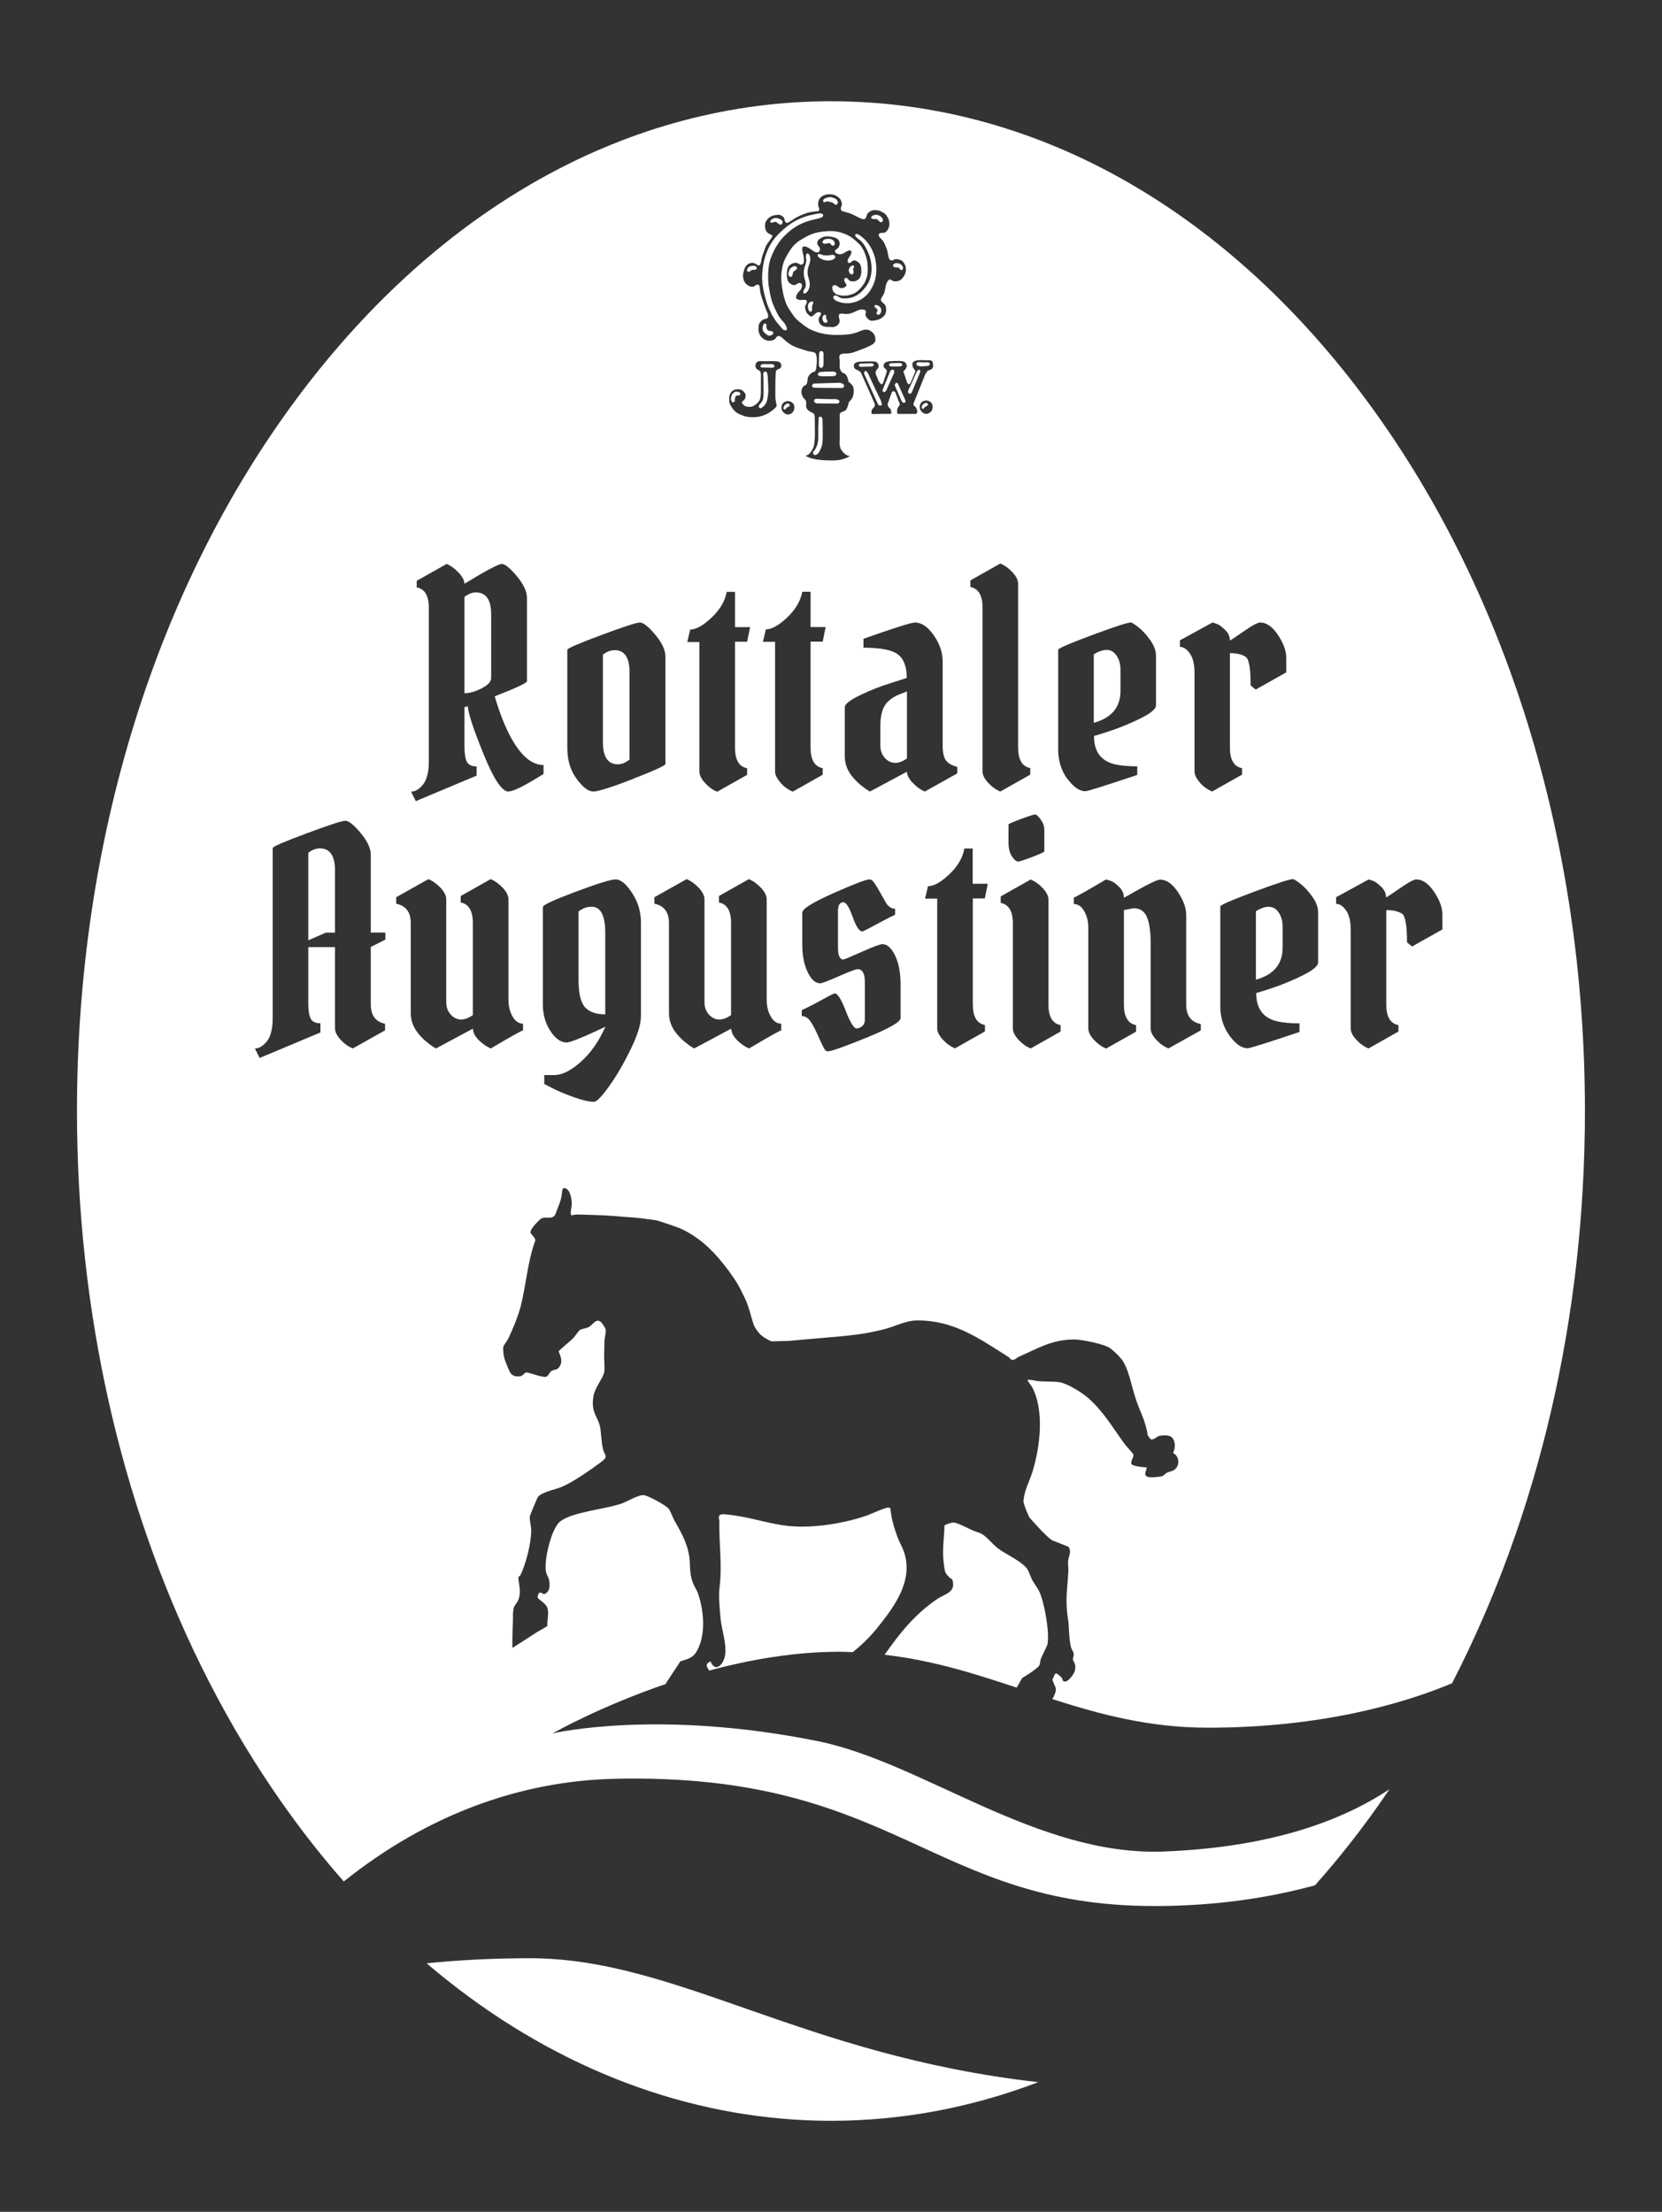
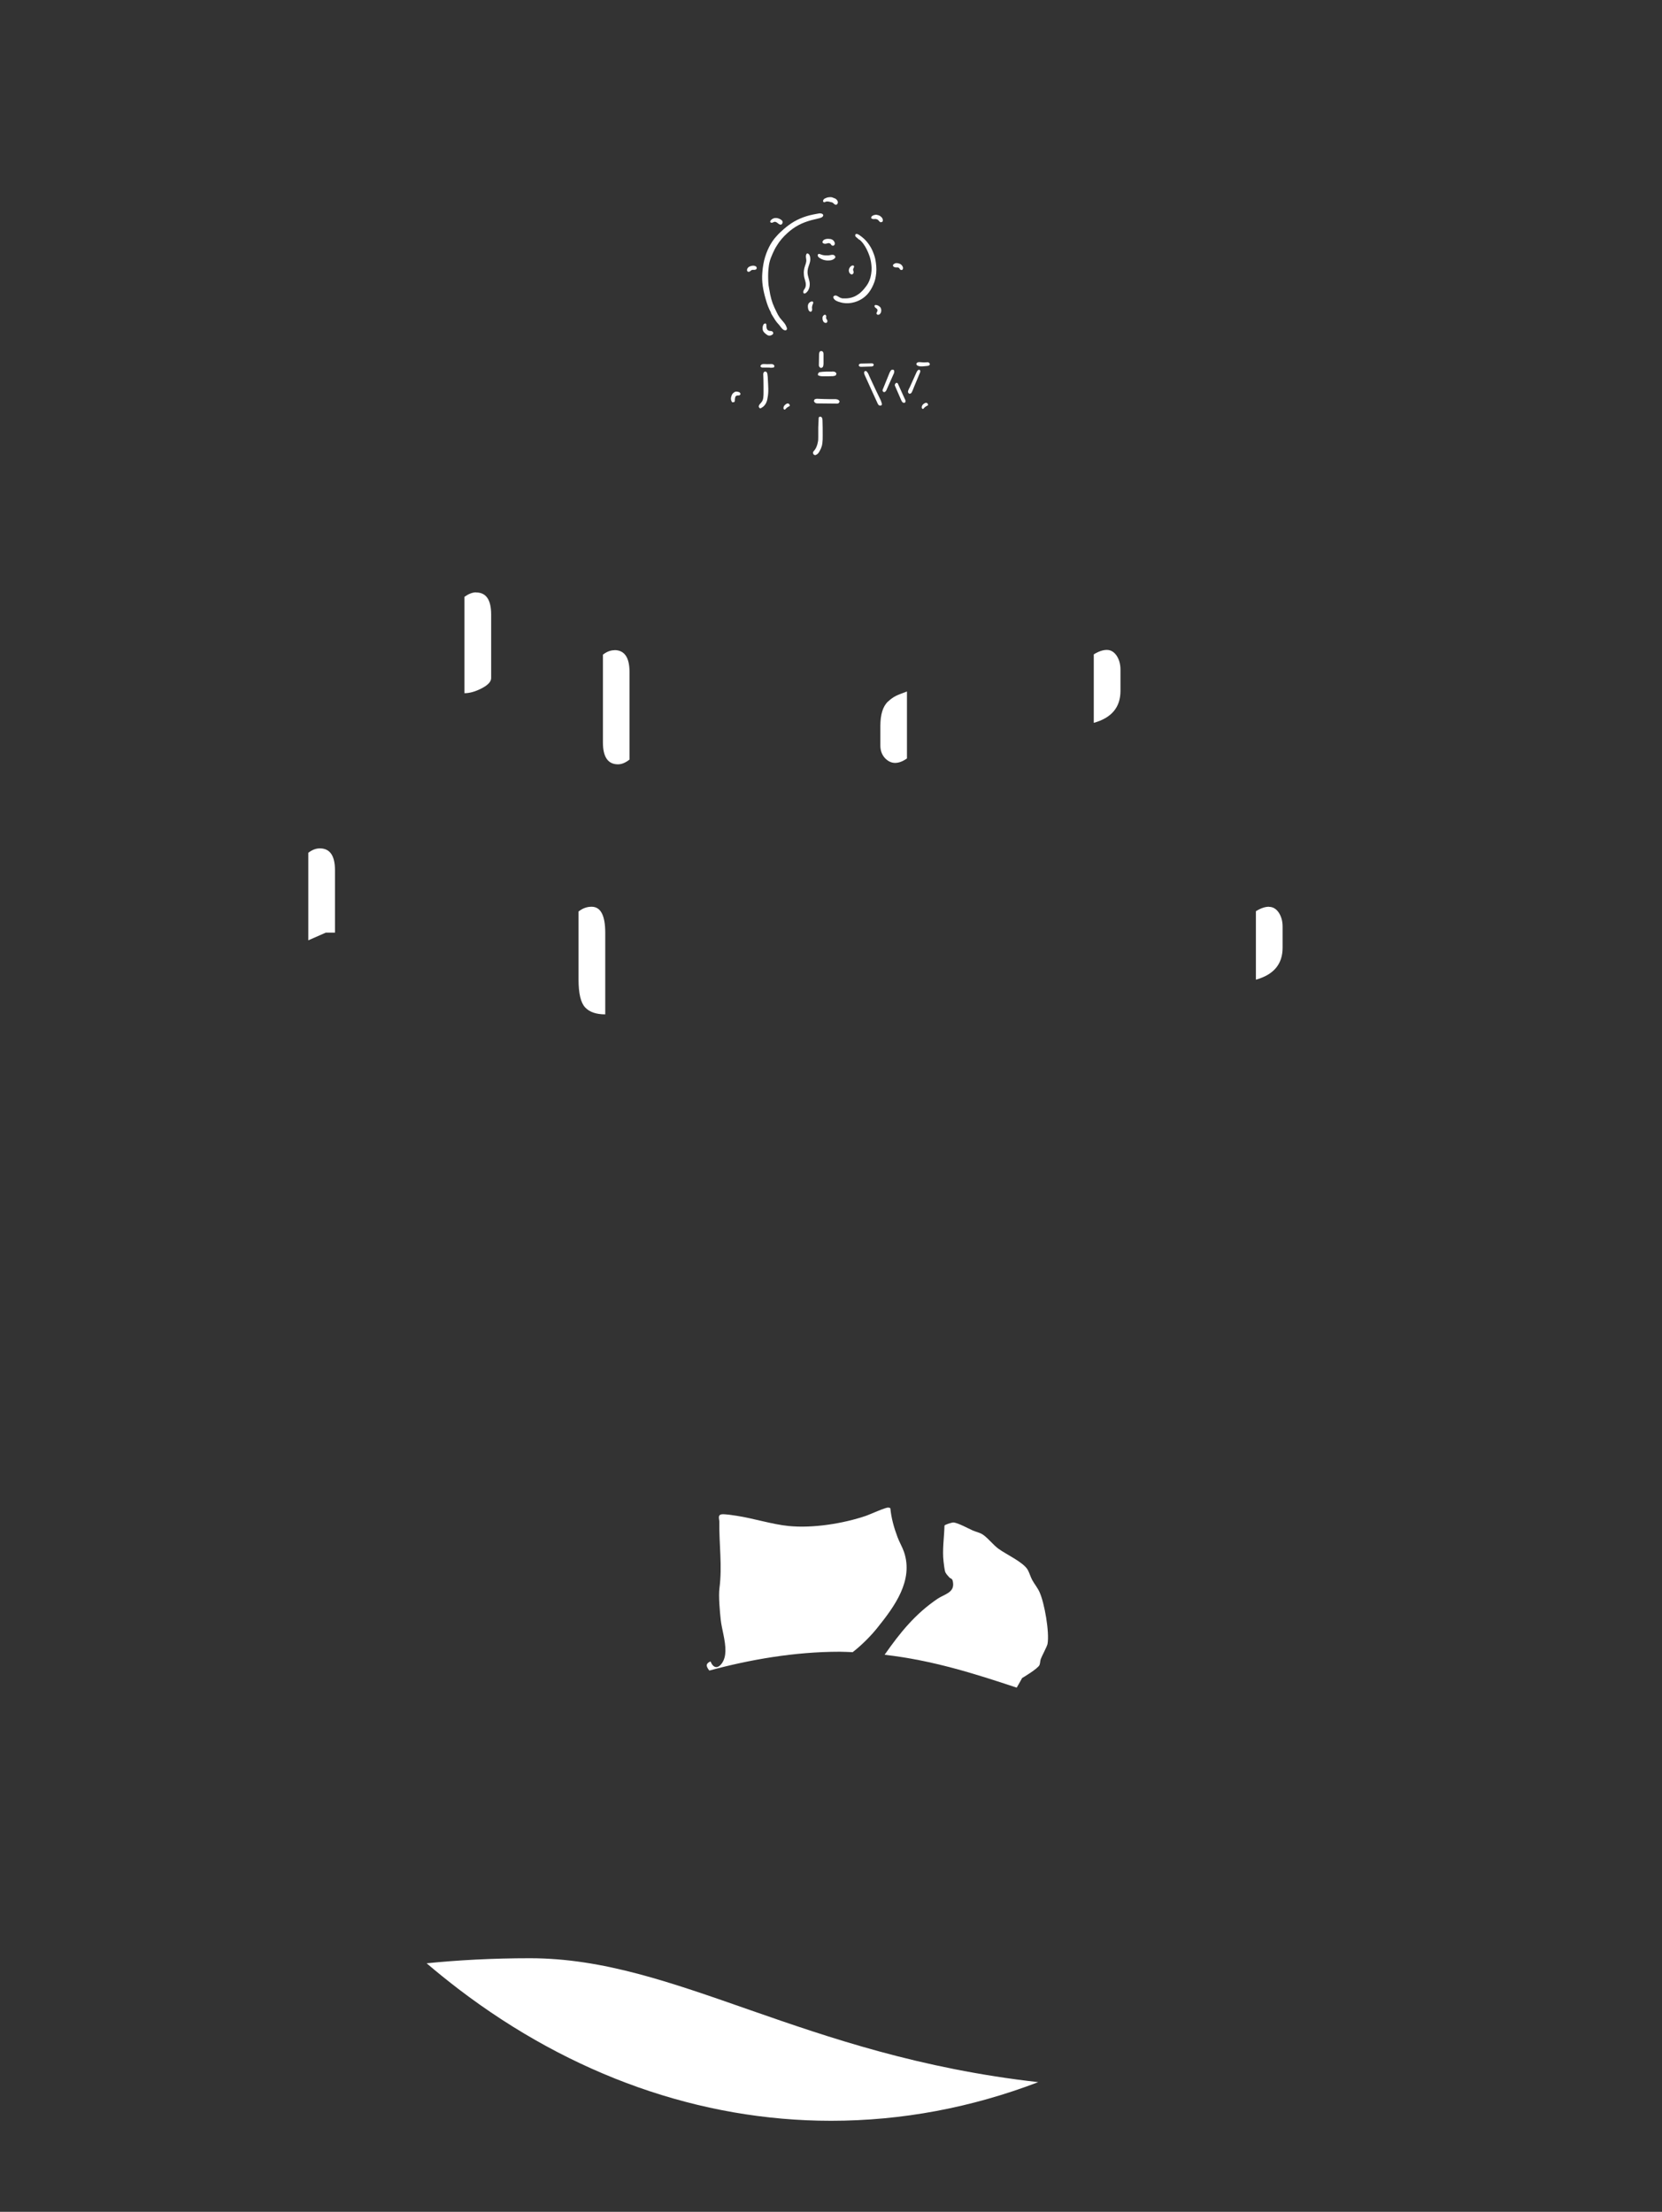
<svg xmlns="http://www.w3.org/2000/svg" id="a" data-name="Ebene 1" viewBox="0 0 164.32 218.66">
  <rect x="0" y="0" width="164.32" height="218.66" fill="#333333" stroke="none" />
  <defs>
    <style>
      .b {
        fill: #fff;
      }
    </style>
  </defs>
  <path class="b" d="M82.53,25.55s.07-.1.06-.16c0-.02-.02-.05-.03-.07-.03-.05-.08-.09-.13-.11-.04-.02-.09-.02-.13-.02-.15,0-.3.06-.45.06-.05,0-.1,0-.14,0-.17,0-.35-.02-.51-.08-.05-.02-.11-.04-.16-.06-.05,0-.1-.02-.13,0-.03.02-.05.06-.06.11-.01.07.02.13.06.18.04.05.1.09.15.12.12.08.26.14.39.18.15.04.31.06.47.05.16,0,.34-.03.47-.11.05-.03.09-.06.13-.11Z" />
  <path class="b" d="M86.56,21.65s.09.01.14.03c.06.02.12.06.16.11.02.02.04.05.06.08.04.05.1.08.16.11l.17-.06s.04-.09.04-.13c0-.07-.02-.14-.05-.2-.02-.04-.05-.08-.08-.11-.05-.05-.11-.11-.17-.14-.05-.03-.11-.05-.17-.07-.06-.02-.12-.03-.18-.04-.05,0-.11,0-.16.02-.08.01-.16.04-.23.09-.04.03-.08.06-.1.1-.02.04-.01.09-.01.14.05.03.1.06.16.07.08.02.17-.01.26,0Z" />
  <path class="b" d="M86.64,30.15c-.06,0-.12,0-.15.03-.02.02-.03.05-.03.08,0,.03,0,.05.02.07.04.1.16.13.23.22.04.04.05.1.04.16,0,.11-.12.21-.09.3.01.04.06.09.1.1.04.02.09,0,.13,0,.05-.02.1-.05.13-.09.04-.05.07-.11.09-.17.01-.05.02-.11.02-.16,0-.06-.01-.12-.03-.18,0-.02-.02-.04-.02-.06-.04-.08-.11-.14-.18-.19-.05-.03-.1-.06-.16-.08-.03,0-.07-.01-.1-.02Z" />
  <path class="b" d="M88.82,26.46s.06.02.08.04c.02.02.03.05.05.08.02.04.06.08.11.1.04.02.09.02.13,0,.05-.02.08-.08.09-.13.01-.07,0-.13-.03-.18-.03-.07-.07-.13-.12-.18-.04-.04-.09-.07-.14-.1-.07-.03-.15-.05-.23-.07-.07,0-.15-.02-.21,0-.05.01-.09.03-.14.06-.05.03-.09.06-.11.1-.02.04-.02.09,0,.12.02.05.07.09.13.11.14.06.28.01.42.04Z" />
  <path class="b" d="M80.05,28.23c.06-.43-.2-.85-.21-1.29,0-.13.01-.26.04-.39.06-.25.18-.49.22-.75.02-.11.02-.23,0-.34,0-.08-.03-.15-.06-.22-.01-.03-.03-.07-.05-.09-.03-.03-.07-.06-.11-.09-.04,0-.08,0-.11.01-.03.02-.05.06-.06.1-.08.22.02.41.01.61,0,.09-.03.18-.05.27-.06.2-.14.39-.17.59-.02.1-.03.21-.03.32,0,.19.02.37.07.55.05.2.13.4.13.61,0,.13-.02.26-.08.37-.06.12-.17.21-.17.37,0,.06.02.13.06.15.03.01.07,0,.11,0,.07-.02.11-.07.16-.11.07-.07.14-.15.18-.25.07-.13.11-.28.12-.42Z" />
  <path class="b" d="M80.4,29.86s-.05-.04-.08-.06c-.06,0-.11,0-.16.03-.05.02-.1.05-.14.09-.04.04-.08.08-.1.13-.02.04-.03.09-.04.14-.02.1,0,.19.01.29.01.06.03.12.05.17.02.05.06.1.1.13.03.02.07.04.11.04.02,0,.04-.01.06-.02.04-.03.07-.08.08-.13.01-.08,0-.16-.01-.24,0-.17.06-.33.13-.5,0-.02-.01-.04-.02-.06Z" />
  <path class="b" d="M81.69,31.22s-.05-.07-.08-.1c-.03,0-.07,0-.1,0-.03.01-.06.04-.09.07-.03.03-.07.07-.08.11-.02.04-.02.09-.02.14,0,.09,0,.17.04.25.03.1.1.19.21.22.05.02.12.02.16-.01.03-.02.05-.06.07-.1,0-.03,0-.05,0-.08,0-.11-.12-.18-.13-.29,0-.07.03-.16.01-.22Z" />
  <path class="b" d="M81.51,20c.07-.04.14-.07.22-.08.07,0,.14,0,.21.01.08.02.16.04.24.06.05,0,.09.02.13.04.07.03.12.11.18.15.05.03.1.05.16.07l.12-.06c.03-.06.07-.12.07-.18,0-.04-.01-.09-.03-.13-.03-.07-.07-.13-.13-.18-.04-.04-.1-.07-.15-.09-.09-.04-.19-.07-.29-.11-.1-.01-.19-.02-.29,0-.13.01-.25.05-.37.11-.04.02-.08.04-.12.08-.04.04-.08.1-.08.16,0,.04,0,.07.02.11l.13.05Z" />
  <path class="b" d="M76.22,30.95c.1.19.23.38.34.56.05.08.1.17.16.24.1.15.24.28.35.42.06.07.11.15.17.22.09.11.2.23.34.26.04,0,.09.01.13,0,.03-.02.07-.05.08-.08.02-.03.02-.08.01-.11,0-.04-.02-.09-.04-.13-.12-.36-.43-.62-.66-.92-.13-.18-.24-.38-.33-.58-.14-.28-.27-.56-.38-.85-.1-.28-.18-.57-.24-.86l-.16-.9c-.02-.22-.04-.43-.04-.66-.01-.39,0-.77.05-1.16.02-.16.04-.32.08-.47.07-.3.19-.59.32-.88.12-.26.24-.52.4-.76.28-.47.64-.88,1.05-1.25.34-.31.71-.58,1.11-.79.39-.21.82-.36,1.24-.48.27-.07.54-.13.82-.2.11-.03.22-.06.31-.15.04-.05.07-.1.06-.16,0-.03-.03-.06-.06-.09-.08-.07-.18-.07-.29-.08-.22.04-.43.07-.65.12-.87.17-1.73.53-2.44,1.07-.17.12-.33.26-.48.39-.24.21-.47.42-.68.66-.62.66-1.02,1.54-1.24,2.42-.05.23-.1.47-.13.71-.02.17-.04.33-.05.5-.08.87.08,1.75.33,2.6.13.47.29.93.53,1.35Z" />
  <path class="b" d="M73.98,26.87s.09,0,.13-.02c.07-.03.12-.11.19-.14.11-.07.28,0,.41-.06.04-.02.07-.04.09-.08.02-.03.02-.07.01-.11,0-.04-.03-.08-.06-.11-.02-.02-.05-.03-.08-.04-.03-.01-.07-.03-.11-.04-.05,0-.11-.01-.16,0-.06,0-.12.02-.18.04-.05.01-.09.03-.13.05-.05.02-.1.06-.14.11-.05.05-.08.11-.09.18-.01.05-.01.1.02.15.02.04.06.06.1.07Z" />
  <path class="b" d="M77.97,39.89s-.09-.01-.13,0c-.05,0-.09.04-.13.06-.03.02-.06.04-.08.06-.06.04-.11.11-.14.18-.02.05-.03.1-.03.16,0,.03,0,.06.02.08.02.03.05.05.09.07l.05-.02c.07-.07.13-.14.21-.2.08-.06.16-.1.25-.14v-.04s0-.08-.02-.11c-.02-.04-.06-.06-.11-.09Z" />
  <path class="b" d="M76.32,32.75c-.08-.04-.17-.02-.25-.04-.1-.02-.2-.09-.24-.18-.02-.04-.03-.09-.04-.13-.02-.1-.02-.21-.02-.32-.01-.03-.03-.07-.06-.09-.02,0-.03-.02-.05-.02-.05.02-.1.03-.13.06-.05.04-.07.1-.09.16-.04.1-.05.21-.04.32,0,.08.02.16.06.23.04.08.11.15.18.21.08.07.15.13.24.18.05.03.1.05.16.05.04,0,.09,0,.13-.01.03,0,.05-.02.08-.03.05-.02.1-.04.14-.08.03-.03.05-.07.06-.11,0-.03,0-.06-.02-.1-.02-.04-.06-.08-.1-.1Z" />
  <path class="b" d="M84.98,23.69c.14.12.26.25.37.4.13.17.23.35.33.54.11.22.21.45.29.69.09.27.15.55.18.84.05.4.02.8-.07,1.18-.05.23-.14.45-.25.66-.11.2-.25.38-.4.56-.19.22-.4.44-.66.59-.34.23-.77.35-1.18.35-.08,0-.17,0-.25,0-.07,0-.15-.02-.22-.05-.21-.07-.42-.32-.63-.21-.05.02-.09.06-.1.11,0,.03,0,.07.01.1.02.05.05.09.08.13.05.06.11.11.19.15.07.04.15.07.23.1.18.06.36.11.55.13.27.04.54.02.8-.03.18-.03.35-.09.51-.15.27-.11.53-.26.75-.45.3-.25.53-.57.71-.92.18-.35.32-.72.37-1.1.08-.43.07-.88.01-1.32-.02-.14-.04-.28-.07-.42-.04-.17-.09-.33-.15-.49-.04-.11-.08-.21-.13-.32-.08-.18-.18-.36-.29-.52-.16-.24-.34-.46-.55-.65-.15-.14-.32-.26-.49-.38l-.17-.08s-.07-.01-.1,0c-.03,0-.05.03-.08.05-.01.04-.02.09-.01.13,0,.03.02.06.03.08.13.11.25.21.37.32Z" />
-   <path class="b" d="M78.64,26.31c-.07,0-.14,0-.21.03-.05.02-.1.05-.15.09-.06.04-.11.08-.16.13-.04.05-.06.1-.08.16-.03.09-.06.17-.08.26-.01.07-.02.14,0,.21.02.05.04.09.08.13.03.03.08.06.12.06.03,0,.06-.01.09-.03.03-.02.05-.05.07-.08.08-.12.04-.28.13-.39.08-.14.35-.2.35-.37,0-.05-.02-.11-.06-.14-.03-.03-.07-.04-.11-.05Z" />
  <path class="b" d="M75.54,36.34c.18-.01.35,0,.52,0,.05,0,.11.02.16.02.1,0,.2-.02.3-.04l.05-.13s-.03-.08-.06-.11c-.03-.03-.07-.05-.11-.07-.05-.02-.11-.02-.16-.02-.14,0-.28.02-.42.01-.11,0-.23-.02-.34-.01-.07,0-.15.02-.2.06-.04.03-.07.08-.1.13l.04.1s.07.04.11.05c.07.02.14.01.21,0Z" />
  <path class="b" d="M76.8,22c.12.06.19.17.32.2.02,0,.05.01.08.01.05,0,.09-.04.12-.08.03-.04.05-.08.06-.13,0-.04,0-.07-.01-.11-.01-.04-.04-.08-.08-.11-.05-.05-.11-.09-.17-.12-.08-.04-.16-.07-.24-.09-.04,0-.09-.02-.13-.02-.1,0-.2,0-.29.05-.09.03-.17.09-.24.16-.03.04-.06.08-.07.13,0,.03,0,.06.02.08.02.03.06.04.1.05.02,0,.04,0,.05,0,.07,0,.14-.06.21-.08.09-.03.19,0,.26.05Z" />
  <path class="b" d="M84,27s.07.08.11.1c.04.02.07.03.11.03.03,0,.05-.01.08-.03.05-.03.08-.08.09-.13.04-.12-.07-.24-.04-.36.01-.09.11-.19.09-.27,0-.03-.03-.06-.06-.09-.04,0-.07-.01-.1,0-.05,0-.11.03-.15.07-.03.03-.06.05-.09.09-.04.05-.07.11-.09.17-.02.06-.03.12-.03.18,0,.05.02.1.04.15,0,.03.02.06.04.09Z" />
  <path class="b" d="M89.9,38.93c.05,0,.11-.02.15-.04.07-.04.1-.12.14-.2.07-.16.13-.3.18-.44l.59-1.42c.02-.06.04-.13.02-.19-.01-.03-.04-.07-.08-.08-.05-.02-.1,0-.14.04-.05.03-.07.08-.1.12,0,.02-.02.04-.03.05-.06.13-.12.27-.18.4-.17.38-.34.75-.51,1.13-.06.1-.11.2-.15.32-.02.07-.03.14,0,.19.02.04.06.08.1.11Z" />
  <path class="b" d="M88.3,36.55s-.08,0-.11,0c-.06.01-.11.07-.15.13-.05.08-.09.16-.12.24l-.6,1.48c-.05.1-.09.21-.04.28.02.03.05.05.08.07.03.01.05.02.08.01.02,0,.05-.02.07-.03.03-.02.06-.05.08-.08.03-.04.05-.08.07-.13l.73-1.64c.02-.1.04-.19,0-.26-.02-.03-.05-.06-.09-.08Z" />
  <path class="b" d="M52.4,193.59c-3.75,0-7.15.19-10.22.5,1.04.89,2.1,1.74,3.17,2.56,11.16,8.51,23.89,13.01,36.81,13.01,7.01,0,13.89-1.3,20.49-3.82h0c-23.41-2.64-35.73-12.25-50.26-12.25Z" />
  <path class="b" d="M87.09,39.6c-.35-.71-.69-1.43-1.02-2.15-.06-.12-.11-.24-.17-.37,0-.03-.02-.05-.03-.08-.03-.07-.07-.14-.12-.2-.04-.06-.09-.12-.16-.12-.04,0-.08,0-.1.03-.04.03-.06.08-.06.13,0,.08.03.15.06.23.44.97.86,1.91,1.29,2.84.04.06.07.13.13.16.04.02.08.03.13.03.05,0,.09-.02.12-.05.02-.02.03-.05.03-.08,0-.05,0-.09-.02-.13-.02-.08-.05-.16-.08-.24Z" />
-   <path class="b" d="M89.15,36.18s.05-.07.07-.11c0-.02,0-.04-.01-.05-.02-.04-.06-.08-.11-.1-.03-.02-.07-.03-.1-.04l-.95.03c-.06.03-.12.06-.14.11-.01.03-.01.07,0,.1.04.04.07.07.12.09.05.02.12.02.18.02h.71c.08-.01.17-.02.23-.06Z" />
  <path class="b" d="M86.34,36.18s.06-.09.04-.14c0-.04-.03-.07-.07-.09-.02-.01-.05-.02-.08-.03l-1,.02c-.07,0-.15,0-.21.02-.02.01-.04.02-.06.04-.04.03-.06.09-.05.13,0,.05.05.09.1.11.04.02.08.02.11.02.04,0,.08,0,.12,0l.98-.03s.07-.03.1-.05Z" />
  <path class="b" d="M90.8,36.18c.26.09.56.02.84,0,.06,0,.13-.01.19-.04.04-.02.09-.06.1-.11,0-.03,0-.05-.01-.08-.01-.03-.03-.06-.06-.08-.03-.02-.07-.04-.1-.06-.23.01-.46.03-.69,0-.11,0-.22-.03-.32.01-.06.02-.12.06-.14.12-.01.03-.01.06,0,.09.01.04.04.07.08.1.04.03.08.04.13.05Z" />
-   <path class="b" d="M80.4,37.94s-.08.08-.1.13c-.01.03-.01.07,0,.1,0,.04.02.07.05.1.02.02.05.04.08.05l.4.02,2.44.02s.08-.03.11-.05c.03-.03.06-.06.07-.1.02-.05,0-.11-.02-.16-.03-.05-.08-.09-.13-.12-.11-.06-.24-.08-.37-.09l-2.45.08s-.05.02-.08.03Z" />
  <path class="b" d="M81.09,36.36s.08.02.13.01c.04-.02.09-.05.12-.08.04-.04.05-.1.06-.16,0-.05.02-.1.02-.16v-.95c0-.09-.01-.18-.06-.24-.02-.02-.05-.04-.08-.06-.05-.01-.09-.02-.13-.01-.03,0-.06.02-.08.04-.04.03-.06.08-.07.13,0,.04-.01.09-.02.13l-.02,1.12s.01.07.03.1c.02.05.06.09.11.11Z" />
  <path class="b" d="M80.93,37.11s.08.05.13.06c.14.03.26.03.39.03.25,0,.51,0,.76-.01.1,0,.19,0,.28-.03.05-.01.1-.03.14-.05l.07-.16s-.04-.1-.07-.13c-.03-.03-.08-.05-.14-.07-.1-.03-.21-.02-.31-.01-.18,0-.37-.01-.55,0-.22,0-.43.03-.65.06l-.11.16s0,.05,0,.08c0,.03.02.07.04.09Z" />
  <path class="b" d="M91.64,39.83s-.09-.02-.13,0c-.05,0-.09.04-.13.06-.03.02-.06.03-.08.05-.06.05-.11.11-.14.18-.02.05-.03.1-.03.16,0,.03,0,.05.02.08.02.03.05.05.09.07l.05-.02c.07-.07.13-.15.21-.2.08-.06.16-.1.25-.14v-.04s0-.08-.02-.11c-.02-.04-.07-.06-.11-.09Z" />
  <path class="b" d="M88.81,37.98s-.04-.06-.06-.08c-.02-.03-.05-.05-.08-.05-.05-.02-.11.03-.15.08-.03.04-.05.08-.05.13,0,.02,0,.05.01.07l.63,1.45c.04.08.08.16.15.21.03.02.07.03.11.03.04,0,.08-.01.11-.03.02-.02.04-.05.05-.08,0-.03,0-.05,0-.08,0-.05-.03-.11-.06-.16l-.66-1.46s-.01-.02-.02-.03Z" />
  <path class="b" d="M82.8,39.49c-.05-.01-.11-.02-.16-.03-.17,0-.33,0-.5,0-.46,0-.93-.02-1.39-.04l-.2.05-.08.16s.03.09.06.13c.03.03.06.06.1.08.04.02.09.03.13.04l1.97.02c.06,0,.12,0,.16-.03.05-.03.08-.09.12-.16-.02-.05-.03-.1-.07-.13-.04-.05-.1-.07-.16-.09Z" />
  <path class="b" d="M81.25,41.27s-.05-.04-.08-.07c-.05,0-.1-.01-.14,0-.03.01-.07.04-.08.08,0,.02-.01.05-.01.08-.02.3-.03.59-.04.89,0,.32,0,.63,0,.95,0,.18,0,.37-.05.55-.01.08-.04.16-.06.24-.06.19-.14.37-.27.53-.06.07-.12.13-.14.21,0,.04,0,.08.02.12.02.05.05.09.09.11.04.03.09.03.14.03.05-.03.1-.05.15-.08.11-.07.19-.19.25-.3.1-.17.17-.34.22-.51.03-.11.05-.21.06-.32.03-.22.03-.45.03-.68,0-.53,0-1.05-.02-1.58-.01-.1-.02-.19-.08-.26Z" />
  <path class="b" d="M81.96,24.05s.08,0,.1.02c.08.03.11.15.18.19.03.02.07.03.11.03.03,0,.06,0,.08-.02.05-.02.09-.08.1-.13.01-.04.01-.09,0-.13-.02-.07-.05-.14-.1-.2-.05-.06-.12-.11-.19-.14-.04-.02-.09-.03-.13-.04-.08,0-.16-.02-.23-.02-.1,0-.21.01-.31.05-.04.01-.08.03-.12.06-.06.04-.1.09-.12.15-.02.04-.02.09,0,.12.02.04.06.07.11.08.18.09.34-.04.53-.04Z" />
  <path class="b" d="M125.46,89.64c-.39,0-.82.15-1.29.44v6.77c1.76-.49,2.64-1.54,2.64-3.16v-2.08c0-.55-.13-1.01-.38-1.39-.26-.38-.58-.57-.97-.57Z" />
  <path class="b" d="M60.75,64.28c-.39,0-.77.15-1.14.44v8.67c0,1.45.5,2.17,1.49,2.17.37,0,.75-.16,1.14-.47v-8.65c0-1.45-.5-2.17-1.49-2.17Z" />
  <path class="b" d="M58.49,89.64c-.47,0-.9.16-1.29.47v6.74c0,1.37.22,2.28.65,2.74.43.46,1.09.69,1.99.69v-8.06c0-1.72-.45-2.58-1.35-2.58Z" />
  <path class="b" d="M47.06,58.56c-.35,0-.73.15-1.14.44v9.53c.51,0,1.08-.16,1.7-.48.62-.32.94-.66.94-1.01v-6.3c0-1.45-.5-2.17-1.49-2.17Z" />
  <path class="b" d="M110.78,68.29v-2.08c0-.55-.13-1.01-.38-1.39-.26-.38-.58-.57-.97-.57s-.82.15-1.29.44v6.77c1.76-.49,2.64-1.54,2.64-3.16Z" />
  <path class="b" d="M84.28,163.35c.97-.75,1.88-1.69,2.49-2.46,1.67-2.08,3.56-4.64,2.61-7.46-.17-.5-.47-.99-.65-1.49-.34-.9-.61-1.86-.7-2.82-.04-.07-.13-.07-.21-.08-.27-.03-1.78.67-2.19.81-2.26.77-5.27,1.25-7.66,1.01-1.62-.16-3.49-.76-5.14-1.01-.37-.06-1.09-.17-1.43-.15-.5.04-.27.47-.28.77-.03,2.24.3,4.32.01,6.55-.1.78.04,2.3.13,3.13.09.86.49,2.07.46,3.09-.01.44-.11.85-.34,1.18-.43.61-.88.46-1.13-.17-.59.24-.36.59-.12.9,3.99-1.08,8.43-1.86,12.89-1.86.43,0,.84.03,1.26.04Z" />
  <path class="b" d="M87.8,69.35c-.51.47-.76,1.28-.76,2.43v1.91c0,.51.15.92.45,1.25.3.32.64.48,1.01.48s.76-.15,1.17-.44v-6.62c-.49.18-.86.32-1.1.44-.24.12-.5.3-.78.56Z" />
-   <path class="b" d="M134.77,39.12c-14.08-18.78-32.76-29.11-52.61-29.11s-38.53,10.34-52.61,29.11C15.4,58,7.61,83.11,7.61,109.83c0,19.6,4.24,38.58,12.28,54.88,2.12,4.31,4.52,8.44,7.13,12.27,1.74,2.57,3.61,5.05,5.55,7.37.47.56.94,1.11,1.42,1.65,8.27-6.61,17.44-9.94,26.81-10.15,27.83-.62,31.21,12.58,53.32,12.58,6,0,11.28-.79,15.89-2.05,1.12-1.26,2.22-2.56,3.28-3.91,1.38-1.74,2.73-3.58,4.01-5.47.03-.04.05-.08.08-.12-4.79,3.17-11.78,5.74-22.28,6.16-12.55.5-23.84-8.79-34.2-10.9-15.79-3.2-26.07-.82-26.26-.78.12-.07,4.72-2.68,11.27-4.91h-.1s1.46-2.21,1.46-2.21c.75-.25,1.24-.31,1.65-1.06.05-.1.1-.2.15-.3.7-1.58.49-3.71-.04-5.3-.12-.37-.38-.72-.52-1.09-.43-1.13-.19-1.91-.43-2.99-.27-1.22-.8-2.11-1.39-3.16-.17-.3-.42-1.02-.6-1.21-.29-.33-2-1.27-2.43-1.32-.5-.06-1.61.61-2.12.8-1.66.61-5.01.84-6.2,1.84-.85.72-1.58,3.86-1.36,4.93.06.3.26.55.32.88.08.48.07,1.09-.45,1.32-.15.07-.34-.23-.54-.1-.07.04-.16.32-.16.41.01.25.88.58,1,1.18.12.59-.07,1.01-.03,1.67-.28.21-.81.46-1.07.64l-.84.54-1.54.99c-.02-.09-.02-.5-.01-.99.02-.88.07-2.02.06-2.05-.04-.19.03-.89.13-1.06.29-.49.44-.5.53-1.21.08-.65-.15-1.2-.12-1.71,0-.04.12-.04.16-.11.56-1.08,1.13-3.32,1.1-4.54-.01-.4-.19-.97-.13-1.36.02-.11.67-1.67.76-1.83.29-.53,1.79-.8,2.37-1.05,1.17-.49,2.97-1.75,4.01-2.54.65-.5.22-.6.08-1.24-.15-.65-.16-1.35-.25-1.98-.18-1.2-.97-1.5-.69-3.2.15-.89.97-1.81,1.07-2.41.07-.43-.03-1.28-.01-1.78.02-.43.02-.88.03-1.3.02-.34.17-.77.12-1.14-.01-.08-.38-.65-.45-.7-.5-.45-.77.25-1.24.49-.26.13-.69.17-.85.28-.16.11-.49.63-.68.82-.45.45-.99.83-1.43,1.29.2.53.44.99.08,1.53-.25.38-.55.24-.81.43-.15.11-.3.51-.51.56-.38.09-1.69-.44-1.94-.43-.19.01-.33.32-.58.37-.38.07-.82,0-1.02-.35-.17-.31-.31-.69-.46-1.06-.14-.33-.21-.68-.23-1.03,0-.16-.03-.32,0-.44.05-.22.37-.58.49-.83.44-.92.99-2.25,1.24-3.23.53-2.12.67-4.39,1.43-6.46.02-.33-.39-.55-.46-.79-.1-.36.96-1.35,1.04-1.39.53-.28,1.19.22,1.45-.53.29-.83.55-1.22.62-2.11,0-.09.05-.38.18-.38.61.02.77,1.02.78,1.51,0,.43-.17.79-.06,1.19.17-.03.34-.06.5-.08.1-.02,2.74.08,2.91.09.66.04,1.33.09,1.99.15.08,0,1.56.1,2.16.22.1.02.68.06.93.13.32.08,2.07.67,2.47.86,1.97.95,3.31,2.37,4.6,4.09.16.22.69.97.8,1.17.07.12.12.21.18.3.06.09.52,1.01.6,1.19.45.91.59,1.76.91,2.69.11.31.39.67.64.95.07.08.27.22.36.29.05.03.46.28.57.33.25.12.38.07.69.06.4-.02.8,0,1.21-.03.55-.04,3.26-.29,4.08-.36,1.95-.16,3.62-.32,5.55-.85.95-.26,1.97-.79,2.97-.81,3.68-.05,6.18,1.76,9.1,3.6.12.07.25.28.33.29.36.05.43-.18.71-.3,1.94-.85,3.24-1.69,5.47-1.71.7,0,3.07.45,3.61.9,1.14.93,1.32,1.43,1.37,1.52.47.89.72,2.25,1.05,3.26.42,1.39,1.05,2.33,1.24,3.79,0,.02.27.38.3.39.31.12.6-.29.91-.34.32-.05.94-.09,1.17.15.41.42.36,1.07.13,1.56.53.24.68.99.33,1.45-.29.39-.63.33-.97.51-.15.08-.22.24-.43.32-.26.09-1.19.16-1.44.07-.47-.17-.12-.59-.09-.93-.29-.01-1.34-.11-1.49-.31-.18-.28.26-.74.16-.98-.04-.11-.72-.84-.87-1.04-1.16-1.6-2.08-3.2-3.6-4.54-.6-.53-2.05-1.43-2.82-1.55-.65-.1-1.44-.05-2.11-.11-.33-.03-.69-.17-1.05-.12-.06.05.38.59.43.68,1.26,2.33.8,5.99.04,8.43-.3.97-.83,1.87-.88,2.91-.01.23.51,1.5.64,1.64.1.1,1.52,1.75,2.18,2.19l1.6.63c.38.44.06.89,0,1.36-.04.37.03.7.02,1.03-.04,1.05-.21,2.14-.18,3.15.02.59.04.98.13,1.51.15.92.08,2,.31,2.9.06.23.26.45.27.67.02.2-.1.39-.08.52.05.34.32.34.21,1.05-.06.36-.58,1.07-.93,1.14-.34.07-.28-.24-.4-.39-.05-.06-.44-.39-.5-.4-.25-.04-.25.44-.42.59,0,0,.16.46.29.71.15.29,0,.7-.19,1.06-.03.06-.07.12-.1.17,4.73,1.52,9.61,2.83,15.39,2.83,11.36,0,19.49-2.45,24.13-4.39,8.6-16.68,13.14-36.23,13.14-56.59,0-26.72-7.79-51.84-21.94-70.71ZM102.88,81c.24.33.37.67.37,1.03v2.14c0,.06-.39.24-1.17.54-.78.3-1.26.46-1.43.46s-.38-.17-.6-.51c-.23-.34-.34-.8-.34-1.36v-1.79c0-.06.41-.24,1.22-.54.81-.3,1.28-.45,1.41-.45s.31.17.56.5ZM89.64,36.07c0,.05.01.11,0,.16,0,.03-.02.07-.03.11-.03.07-.06.13-.1.18-.06.07-.13.13-.2.18l.36,1.07c.04.1.08.2.16.21.03,0,.07,0,.1-.02.05-.03.08-.09.11-.14l.45-1.06s0-.1-.02-.14c-.03-.08-.11-.14-.16-.21-.05-.07-.07-.14-.08-.22-.02-.11-.05-.22,0-.32.01-.03.04-.06.06-.08.08-.07.18-.11.28-.14.25-.07.52-.05.76-.04.18,0,.34,0,.55.01.11,0,.22.01.28.09.03.04.04.1.06.16.02.08.03.16.04.24,0,.07,0,.15-.03.21-.04.1-.12.18-.22.23-.09.04-.18.06-.27.08l-.25.35-1.15,2.86c-.02.06-.04.12-.02.18.01.05.06.09.1.13.06.05.12.1.16.16.04.06.06.14.08.21.02.08.04.17.02.25-.02.05-.04.11-.09.13-.05.03-.11.02-.17.02h-1.65s-.03-.02-.04-.04c-.03-.03-.03-.08-.03-.12,0-.09-.01-.17,0-.24.02-.14.1-.28.19-.4.03-.04.06-.09.09-.13l-.45-1.18s-.07-.1-.13-.12c-.03-.01-.06-.02-.08-.01-.03,0-.06.02-.09.04-.04.03-.06.08-.08.13l-.39,1.08c0,.1.02.2.07.28.05.09.16.16.22.25.06.09.07.2.07.31,0,.05,0,.09,0,.14l-1.92.02c-.02-.05-.03-.1-.04-.16-.01-.08,0-.16.03-.24.02-.05.05-.09.09-.13.07-.08.16-.15.2-.24.03-.08.02-.17,0-.26l-1.35-3.04c-.04-.05-.07-.1-.12-.13-.14-.14-.38-.15-.5-.3-.07-.07-.1-.19-.09-.3.01-.11.07-.21.16-.26.04-.03.08-.05.13-.06.08-.03.17-.04.26-.05.25-.02.49-.02.74-.03.22,0,.44-.01.66,0,.08,0,.15.01.22.04.05.02.1.04.13.08.06.05.1.13.13.21.02.08.04.16.01.23-.03.15-.2.24-.26.38-.03.07-.03.16-.02.24.02.14.09.27.14.4.07.17.13.34.23.49.05.06.1.12.16.18.03,0,.05.01.08,0,.03,0,.05-.02.07-.04.02-.02.04-.05.05-.08l.34-1.02s.02-.09.02-.14c0-.05-.01-.1-.03-.14-.04-.09-.17-.12-.22-.21-.03-.04-.04-.08-.05-.13,0-.05-.01-.11,0-.16.01-.06.04-.12.09-.16.08-.1.22-.13.34-.16.18-.04.35-.04.52-.05.24,0,.48-.02.72,0,.11,0,.21.02.31.06.09.04.19.09.23.18.03.05.03.1.04.16ZM92.19,40.37c-.01.07-.03.14-.06.2-.04.08-.1.15-.17.2-.07.05-.13.09-.21.12-.06.02-.12.03-.18.03-.08,0-.16-.03-.24-.07-.12-.06-.22-.14-.29-.26-.13-.19-.14-.48-.03-.68.03-.05.07-.11.11-.15.04-.04.1-.07.16-.1.04-.02.08-.03.12-.04.07-.02.15-.03.23-.03.08.02.16.04.23.07.09.04.16.1.22.17.12.14.15.35.12.53ZM73.56,26.72c.04-.14.09-.27.17-.38.06-.09.13-.17.23-.23.19-.14.49-.16.69-.06.08.04.15.1.24.15.05.03.11.05.16.04.05-.01.09-.07.12-.13.09-.16.09-.32.12-.47.05-.29.17-.58.27-.87.08-.23.16-.46.29-.66.07-.11.17-.22.24-.32.05-.08.1-.16.17-.25.05-.07.13-.15.1-.22-.01-.02-.03-.04-.05-.07-.07-.06-.16-.09-.24-.13-.17-.07-.31-.22-.37-.39-.03-.08-.04-.16-.05-.24,0-.08-.02-.16-.01-.24-.01-.33.25-.66.55-.83.1-.06.21-.11.32-.13.09-.02.17-.03.26-.04.12-.01.24-.03.34,0,.06.02.11.05.16.08.08.04.17.09.21.16.11.13.07.37.2.49.03.03.07.05.1.05.09.02.18-.04.27-.09.31-.2.55-.38.84-.52.19-.1.39-.18.6-.26.29-.11.58-.2.87-.23.14-.02.28-.02.43-.04.07,0,.14-.02.17-.06.03-.03.04-.08.04-.13,0-.07-.01-.13-.04-.19-.02-.06-.05-.11-.06-.17-.03-.12-.02-.24,0-.36.03-.14.08-.27.16-.38.04-.06.1-.12.16-.16.08-.06.17-.11.26-.14.08-.03.15-.05.24-.07.09-.02.17-.02.26-.02.11,0,.21,0,.32.02.11.01.21.05.31.09.09.04.17.1.24.16.09.07.18.14.24.24.04.06.06.12.09.19.04.1.07.21.05.32-.01.15-.13.3-.1.45,0,.04.03.08.06.12.03.03.07.06.1.08.35.09.7.18,1.02.33.32.14.61.34.96.44.05.02.11.03.16.02.03,0,.06-.02.09-.04.04-.03.07-.06.09-.11.06-.1.07-.22.12-.32.04-.1.12-.18.21-.25.08-.05.15-.1.24-.13.07-.03.15-.04.23-.04.07,0,.14,0,.21,0,.11.01.21.02.31.05.07.02.13.05.19.08.08.04.16.09.24.13.08.05.16.11.22.18.07.07.11.15.16.24.05.09.1.17.13.26.03.08.04.16.05.24.01.11.02.23,0,.34,0,.05-.02.11-.04.16-.05.17-.13.33-.26.44-.05.04-.1.08-.16.09-.16.07-.38-.02-.51.1-.03.03-.06.06-.07.1-.01.05,0,.11.02.16.02.04.05.08.08.12.12.14.26.26.36.41.06.09.1.19.15.29.11.25.22.49.27.76.05.23.05.48.17.68.02.03.03.05.05.07.03.04.09.06.14.06.14.03.26-.08.39-.11.1-.03.21,0,.31.02.12.03.24.05.34.12.06.04.11.1.16.16.06.08.12.17.16.26.08.18.1.38.08.58,0,.05-.01.11-.03.16-.04.17-.12.33-.24.48-.11.15-.25.29-.42.35-.09.03-.19.04-.29.05-.07,0-.14.01-.21-.01-.16-.03-.32-.22-.45-.16-.04.02-.08.06-.12.11-.22.27-.23.58-.3.89-.03.2-.09.39-.19.55-.05.08-.1.15-.15.24-.04.07-.08.16-.06.24,0,.05.03.09.06.13.08.13.24.2.33.32.06.07.09.17.1.26.03.13.03.25.02.38-.02.14-.06.27-.14.39-.05.07-.11.13-.17.18-.1.09-.22.17-.34.22-.15.07-.31.1-.47.13-.08.01-.15.02-.24.03-.07,0-.14,0-.21-.03-.09-.03-.17-.09-.23-.16-.07-.06-.12-.13-.17-.21-.04-.07-.08-.14-.07-.21,0-.1.05-.2.04-.3,0-.05-.04-.11-.08-.14-.04-.03-.08-.04-.13-.04-.46-.12-.85.24-1.29.36-.22.07-.46.07-.69.04-.11-.01-.22-.04-.34,0-.05.02-.1.04-.12.08-.01.02-.02.05-.02.08-.04.2.09.39.07.58,0,.08-.04.16-.08.24-.03.05-.06.09-.1.13-.05.04-.1.08-.16.11-.07.04-.14.06-.21.08-.05.01-.11.02-.16.02-.09,0-.18-.02-.26-.02-.09,0-.17,0-.26,0-.12,0-.24-.02-.35-.06-.06-.02-.13-.04-.18-.08-.07-.04-.12-.09-.17-.16-.08-.1-.12-.23-.14-.35,0-.04,0-.08,0-.12,0-.09.04-.17.09-.25.04-.07.1-.12.12-.2.02-.05.02-.11,0-.16-.02-.03-.05-.06-.09-.07-.04-.02-.09-.02-.13-.02-.06,0-.12.03-.17.06-.05.02-.09.05-.13.08-.11.08-.18.2-.31.26-.04.02-.1.03-.14.03-.08,0-.14-.07-.2-.13-.08-.08-.18-.15-.23-.24-.04-.06-.05-.14-.08-.21-.04-.13-.1-.27-.07-.39.02-.17.2-.32.17-.5,0-.03-.02-.07-.04-.1,0-.01-.02-.02-.03-.03-.05-.04-.11-.04-.18-.04-.13,0-.26.02-.38.02-.1,0-.21-.03-.3-.08-.05-.03-.1-.06-.12-.1-.02-.03-.02-.07-.02-.1,0-.05.02-.11.04-.16.02-.06.04-.13.08-.18.09-.17.28-.28.37-.45.05-.08.07-.17.09-.26.02-.08.02-.17-.02-.23-.04-.08-.15-.14-.23-.13-.13,0-.23.11-.35.17-.07.04-.15.05-.23.04-.07,0-.14-.04-.21-.08-.09-.05-.18-.11-.24-.18-.08-.09-.12-.2-.15-.32-.07-.22-.06-.45-.04-.69.02-.23.05-.46.19-.62.06-.07.14-.13.23-.18.09-.05.19-.1.29-.12.09-.02.18-.02.26,0,.16.04.29.2.45.17.07,0,.14-.04.18-.1.03-.04.05-.08.06-.13.02-.09.02-.17.01-.26,0-.26-.07-.51-.13-.76-.03-.13-.06-.25-.03-.39,0-.05.03-.11.07-.13.03-.02.08-.03.12-.03.09,0,.16.02.24.05.15.06.3.14.43.24.12.09.23.18.36.24.07.04.15.06.24.06.05,0,.09,0,.13-.02.06-.02.1-.08.13-.14.02-.04.03-.09.03-.14,0-.1-.04-.19-.11-.28-.05-.08-.11-.14-.14-.22-.03-.08-.02-.17,0-.25.02-.06.05-.12.08-.17.05-.06.11-.1.18-.14.17-.11.36-.2.55-.22.15-.02.32,0,.47.02.09.01.18.03.26.05.09.02.18.05.27.09.08.03.15.07.21.13.08.07.14.18.16.29,0,.04.01.09.01.13,0,.06,0,.11-.02.17-.02.06-.05.12-.08.18-.03.05-.05.09-.1.13-.08.09-.24.13-.26.24,0,.03,0,.07.01.1.02.04.04.08.08.1.08.07.17.11.27.12.05.01.1.01.16.01.21,0,.4-.13.58-.24.08-.05.16-.09.24-.12.04-.01.09-.02.13-.02.04,0,.09.03.11.06.1.09.04.27-.04.4-.1.2-.24.31-.28.5,0,.04-.01.08,0,.11,0,.03.01.07.03.1.02.04.05.07.09.08.01,0,.03,0,.04,0,.05,0,.09-.03.13-.05.08-.05.14-.13.23-.17.08-.04.18-.04.26-.01.06.02.11.05.16.08.08.05.15.1.21.17.04.04.07.09.09.14.03.07.06.14.07.21.04.15.04.3.04.45,0,.11-.01.23-.04.34-.03.13-.08.27-.16.37-.06.07-.13.13-.22.18-.07.04-.13.07-.21.09-.12.03-.26.02-.39,0-.07-.02-.14-.04-.19-.09-.09-.07-.13-.18-.24-.23-.04-.02-.09-.03-.13,0-.05.02-.08.06-.1.11-.02.04-.02.09-.01.13,0,.19.28.38.21.52-.02.06-.11.12-.18.16-.05.03-.1.05-.16.07-.07.02-.16.02-.24,0-.21-.04-.35-.28-.55-.28-.06,0-.12.01-.16.04-.05.03-.09.08-.1.13-.02.05-.01.11,0,.17.02.1.05.2.1.29.08.11.19.2.31.28.14.04.28.08.43.11.22.03.44.02.66,0,.19-.04.37-.09.55-.16.1-.04.2-.09.3-.16.15-.1.29-.23.41-.37.12-.13.24-.27.34-.42.08-.13.15-.27.21-.42.07-.18.13-.36.16-.55.02-.13.03-.26.03-.4,0-.25,0-.49-.03-.74-.03-.24-.09-.48-.17-.71-.12-.38-.29-.75-.55-1.05-.1-.11-.21-.22-.32-.32-.21-.19-.42-.37-.65-.52-.17-.1-.34-.19-.53-.26-.21-.09-.43-.16-.66-.21-.38-.08-.77-.09-1.16-.06-.5.03-1.01.11-1.47.29-.32.12-.63.29-.93.47-.23.13-.45.27-.64.45-.23.19-.42.43-.58.69-.14.21-.27.43-.39.66-.08.15-.15.29-.21.45-.07.18-.12.37-.15.55-.09.4-.12.81-.11,1.21,0,.16.02.32.04.47.04.33.09.65.16.97.05.22.11.44.18.66.04.12.08.23.13.35.12.28.3.53.47.79.13.19.25.38.39.54.08.09.16.17.24.24.19.18.41.34.62.5.19.14.38.28.59.39.14.07.28.13.42.18.23.09.45.17.69.22.13.03.26.06.39.08.45.08.91.1,1.37.09.17,0,.34,0,.51-.02.44-.02.89-.08,1.3-.24.16-.06.32-.14.48-.19.16-.05.33-.09.5-.07.06,0,.12.02.18.05.14.05.27.13.37.23.11.11.2.25.24.4.03.1.05.21.04.32,0,.09-.03.18-.08.25-.09.16-.27.25-.45.34-.48.24-.94.4-1.41.57-.25.09-.5.18-.77.19-.23.02-.47-.02-.68.07-.04.01-.07.03-.09.05-.03.03-.05.06-.06.1,0,.01-.01.03-.02.04-.03.07,0,.14,0,.22.04.22.02.44.02.65,0,.16,0,.32.07.47.04.11.1.21.18.27.09.07.2.09.29.16.09.06.15.16.2.26.07.16.11.33.14.51.17.13.34.26.43.44.04.09.07.19.08.29.02.14.01.29-.01.43-.02.16-.06.31-.13.45-.08.15-.21.28-.34.41-.04.18-.08.36-.16.53-.05.13-.12.26-.24.32-.13.09-.32.09-.42.2-.06.06-.09.15-.09.24,0,.04,0,.09.01.13v2.21c-.02.28-.03.56.04.82.02.08.06.16.1.24.03.04.06.08.09.12.05.07.11.14.17.2.05.05.1.09.16.13.08.06.16.11.25.14.05.02.1.03.16.04.02,0,.03,0,.04,0,.01,0,.02,0,.04,0-.25.12-.51.25-.78.32-.33.1-.69.12-1.04.12-.34,0-.67-.01-1-.04-.28-.02-.56-.06-.84-.12-.18-.04-.37-.1-.54-.18-.08-.04-.16-.09-.24-.13.04,0,.09-.02.13-.03.12-.04.22-.12.31-.22.09-.1.17-.21.23-.33.07-.12.12-.24.16-.37.02-.09.04-.18.05-.26.04-.3.05-.6.06-.89l-.02-1.74c0-.06-.01-.12-.03-.18-.01-.04-.03-.08-.05-.11-.02-.04-.06-.07-.1-.09-.06-.04-.13-.06-.2-.09-.09-.04-.17-.1-.25-.17-.06-.05-.11-.11-.15-.17-.04-.07-.07-.15-.07-.24-.01-.12.02-.25.01-.37,0-.08-.03-.15-.05-.23-.1-.09-.2-.18-.27-.3-.05-.08-.08-.17-.11-.26-.03-.09-.05-.17-.05-.26,0-.13.04-.27.1-.39.02-.04.04-.08.06-.11.07-.09.17-.14.28-.18.03-.03.06-.07.08-.11.04-.07.06-.15.07-.23.01-.12.02-.23.04-.34.03-.11.09-.22.16-.31.04-.05.08-.09.13-.14.06-.05.13-.1.21-.13.06-.02.13-.03.18-.07.06-.04.09-.11.13-.18.07-.48.14-.96.04-1.42,0-.03-.02-.07-.03-.1-.02-.05-.04-.1-.08-.13-.05-.05-.13-.08-.21-.1-.13-.03-.25-.04-.38-.06-.13-.02-.27-.07-.4-.11-.43-.14-.88-.26-1.27-.47-.34-.18-.63-.42-.94-.71-.12-.11-.24-.22-.39-.23-.06,0-.12,0-.17.04-.09.05-.13.16-.2.24-.04.04-.1.07-.16.1-.13.05-.26.09-.4.09-.12,0-.25-.03-.37-.07-.07-.03-.13-.06-.18-.09-.1-.06-.19-.13-.26-.22-.15-.16-.24-.38-.27-.59-.02-.11-.01-.23,0-.34,0-.11,0-.23.04-.33.03-.09.09-.18.16-.25.06-.06.12-.12.18-.17.05-.03.1-.06.16-.07.09-.03.18-.03.27-.07.04-.02.07-.04.1-.08.02-.03.03-.06.03-.1.03-.19-.06-.37-.14-.55-.17-.39-.3-.79-.42-1.15-.11-.33-.22-.63-.25-1.06-.02-.17-.02-.35-.15-.4-.02,0-.05-.01-.08-.01-.16-.01-.27.15-.42.19-.08.03-.16.02-.24,0-.23-.04-.43-.19-.57-.37-.03-.04-.06-.08-.08-.13-.05-.09-.08-.19-.1-.29-.02-.11-.04-.23-.03-.34,0-.12.03-.24.07-.35ZM78.52,40.43c-.01.07-.03.14-.06.2-.04.08-.1.15-.17.2-.06.05-.13.1-.21.12-.06.02-.12.03-.18.03-.08,0-.16-.03-.24-.07-.12-.06-.22-.14-.29-.26-.13-.19-.14-.47-.03-.68.03-.06.07-.11.11-.15.05-.04.1-.07.16-.1.04-.02.08-.03.12-.04.07-.02.15-.03.23-.03.08.02.16.04.23.07.09.04.17.1.22.17.12.14.15.35.12.54ZM72.09,39.34c0-.09.03-.18.05-.27.02-.07.04-.13.08-.19.03-.06.08-.12.13-.17.18-.2.52-.26.79-.21.05.01.11.02.15.04.05.02.1.05.14.09.06.05.11.1.16.16.07.08.12.17.13.26,0,.06,0,.11-.01.17-.01.07-.02.14-.05.2-.06.12-.18.2-.3.29,0,.07,0,.14.04.19.02.05.06.08.1.12.07.06.15.12.24.15.1.04.21.05.32.05.11,0,.22,0,.32-.04.09-.03.18-.08.26-.14.11-.07.21-.15.29-.24.07-.08.14-.16.18-.26.04-.09.06-.19.08-.29.03-.2.04-.4.04-.61v-1.7c-.03-.1-.05-.21-.12-.27-.05-.06-.14-.09-.21-.13-.06-.04-.12-.09-.15-.16-.04-.06-.05-.14-.06-.21,0-.1.01-.2.07-.28.04-.06.09-.11.16-.14.07-.04.15-.05.24-.05.09,0,.18,0,.26,0,.35.03.7-.01,1.05,0,.11,0,.23.01.34.02.08.01.16.03.24.07.05.03.09.07.12.11.04.05.06.12.07.18.01.05.02.11,0,.16-.01.06-.05.12-.1.16-.1.09-.27.1-.35.18-.07.07-.09.19-.1.32-.01.3-.03.59-.03.89-.01.5,0,1,0,1.51,0,.09.01.18.03.27.02.17.06.34.1.52,0,.03-.01.06-.03.08-.03.08-.1.15-.17.21-.36.33-.75.58-1.2.72-.24.08-.5.13-.76.14-.18.01-.37,0-.55-.01-.15-.01-.31-.04-.45-.08-.13-.04-.26-.1-.39-.15-.1-.04-.21-.08-.3-.14-.18-.1-.34-.25-.47-.42-.09-.11-.17-.24-.24-.37-.03-.06-.06-.12-.08-.18-.06-.17-.07-.37-.04-.55ZM68.25,62.23c.59,0,1.29-.4,2.12-1.19.83-.79,1.32-1.64,1.48-2.53h.82v3.49h1.49l-.29,1.44h-1.2v10.49c0,1.19.4,1.87,1.2,2.02v.65l-2.96,1.67c-.43-.17-.83-.46-1.2-.86-.37-.4-.56-.78-.56-1.13v-12.81h-1.2l.29-1.23ZM38.1,92.89l-1.44.73v5.68c0,1.08.47,1.71,1.41,1.91v.65l-3.19,1.79c-.43-.18-.83-.46-1.2-.86-.37-.4-.56-.78-.56-1.13v-8.03h-2.64v5.51c0,.72.08,1.24.23,1.55.16.31.48.47.97.47v.91l-6.01,2.52-.47-.94c.43,0,.84-.25,1.23-.76.35-.49.53-1.23.53-2.23v-16.82c0-.14,1.11-.62,3.34-1.45,2.23-.83,3.51-1.25,3.84-1.25s.84.4,1.51,1.2c.67.8,1.01,1.52,1.01,2.17v7.68h1.44v.7ZM51.72,101.86c-.14.02-1.2.61-3.2,1.79-.45-.2-.85-.48-1.22-.86-.36-.38-.54-.75-.54-1.1l-3.66,1.96c-.06-.04-.15-.09-.26-.16-.12-.07-.32-.21-.6-.44-.28-.22-.53-.46-.75-.72-.59-.65-.88-1.38-.88-2.2v-8.88c0-1.08-.48-1.71-1.44-1.91v-.64l3.19-1.79c.43.18.83.47,1.2.86.37.4.56.78.56,1.13v10.17c0,.51.15.92.45,1.24.3.32.64.48,1.01.48s.76-.15,1.17-.44v-9.11c0-1.19-.4-1.87-1.2-2.02v-.64l2.96-1.67c.43.18.83.47,1.2.86.37.4.56.78.56,1.13v9.93c0,.65.14,1.2.41,1.67.27.47.62.7,1.03.7v.65ZM50.29,78.26c-.65,0-1.46-1.21-2.45-3.63-.99-2.42-1.52-4.03-1.6-4.81l-.32.09v3.84c0,.72.08,1.24.23,1.55.16.31.48.47.97.47v.91l-6.01,2.52-.47-.94c.43,0,.84-.25,1.23-.76.35-.49.53-1.23.53-2.23v-15.18c0-1.19-.4-1.87-1.2-2.02v-.65l2.96-1.67c.39.16.78.44,1.17.85.39.41.59.78.59,1.11,2.15-1.31,3.38-1.96,3.69-1.96s.81.4,1.48,1.2c.67.8,1.01,1.52,1.01,2.17v8.23c0,.16-1.06.66-3.19,1.49.9,3.03,1.95,5.07,3.16,6.12.55.45,1.1.67,1.67.67v.88c-1.82,1.15-2.97,1.73-3.46,1.73ZM63.36,100.54c0,.74-.33,1.8-1,3.18-.67,1.38-1.37,2.59-2.11,3.63-.74,1.04-1.25,1.57-1.52,1.57-.49,0-1.14-.15-1.96-.44-.82-.29-1.53-.59-2.11-.88l-.85-.44v-.88h1c.76,0,1.63-.43,2.61-1.3s1.79-2.03,2.43-3.47c-2.21,1.04-3.48,1.55-3.81,1.55-.6,0-1.15-.39-1.64-1.16-.49-.77-.73-1.64-.73-2.59v-9.64c0-.2,1.08-.7,3.24-1.51,2.16-.81,3.48-1.22,3.97-1.22s1.03.44,1.61,1.33c.59.89.88,1.87.88,2.95v9.32ZM62.58,77.01c-2.14.83-3.45,1.24-3.93,1.24s-1.03-.42-1.64-1.26c-.62-.84-.92-1.85-.92-3.02v-9.73c0-.14,1.11-.62,3.34-1.45,2.23-.83,3.51-1.25,3.84-1.25s.84.4,1.51,1.2c.67.8,1.01,1.52,1.01,2.17v10.61c0,.16-1.07.65-3.21,1.48ZM77.25,101.86c-.14.02-1.2.61-3.19,1.79-.45-.2-.86-.48-1.22-.86-.36-.38-.54-.75-.54-1.1l-3.67,1.96c-.06-.04-.15-.09-.26-.16-.12-.07-.32-.21-.6-.44-.28-.22-.53-.46-.75-.72-.59-.65-.88-1.38-.88-2.2v-8.88c0-1.08-.48-1.71-1.44-1.91v-.64l3.19-1.79c.43.18.83.47,1.2.86.37.4.56.78.56,1.13v10.17c0,.51.15.92.45,1.24.3.32.64.48,1.01.48s.76-.15,1.17-.44v-9.11c0-1.19-.4-1.87-1.2-2.02v-.64l2.96-1.67c.43.18.83.47,1.2.86.37.4.56.78.56,1.13v9.93c0,.65.14,1.2.41,1.67.27.47.62.7,1.03.7v.65ZM77.19,77.39c-.37-.4-.56-.78-.56-1.13v-12.81h-1.2l.29-1.23c.59,0,1.29-.4,2.12-1.19.83-.79,1.32-1.64,1.48-2.53h.82v3.49h1.49l-.29,1.44h-1.2v10.49c0,1.19.4,1.87,1.2,2.02v.65l-2.96,1.67c-.43-.17-.83-.46-1.2-.86ZM89.03,100.66c0,.37-1.12,1.01-3.35,1.92-2.24.91-3.52,1.36-3.85,1.36-.14,0-.27-.12-.4-.37-.13-.24-.3-.62-.53-1.13-.22-.51-.44-.94-.66-1.29-.26-.47-.58-.7-.97-.7v-.59c.31-.14.73-.34,1.26-.62,1.23-.68,1.89-1.03,1.99-1.03.29,0,.66.58,1.1,1.73.44,1.15.8,1.73,1.07,1.73.2,0,.38-.08.56-.23.18-.16.26-.37.26-.65v-3.66c0-.88-.24-1.32-.73-1.32-.16,0-.77.23-1.85.7-1.07.47-1.68.7-1.82.7-.49,0-.91-.37-1.26-1.11-.35-.74-.53-1.65-.53-2.72v-3.16c0-.37,1.03-1.01,3.08-1.92,2.05-.91,3.23-1.36,3.55-1.36.18,0,.33.1.47.31.14.21.24.37.32.5.08.13.2.34.37.64.17.3.31.55.42.75.25.47.58.7.97.7v.59c-.31.14-.72.34-1.23.62-1.25.68-1.92,1.03-2.02,1.03-.29,0-.61-.48-.95-1.44-.34-.96-.65-1.44-.92-1.44-.35,0-.53.29-.53.88v3.61c0,.78.18,1.17.53,1.17.08,0,.68-.25,1.82-.76,1.13-.51,1.82-.76,2.05-.76.47,0,.88.38,1.25,1.13.36.75.54,1.71.54,2.89v3.31ZM90.23,77.39c-.37-.4-.56-.77-.56-1.1l-3.66,1.96c-.06-.04-.15-.09-.26-.16-.12-.07-.32-.21-.6-.44-.28-.23-.53-.46-.75-.72-.59-.65-.88-1.38-.88-2.2v-4.81c0-.31.51-.71,1.53-1.2,1.01-.49,2.03-.89,3.05-1.2l1.55-.5c0-1.11-.29-1.89-.88-2.33-.59-.44-1.72-.66-3.4-.66v-.88c3.03-1.07,4.73-1.61,5.1-1.61.64,0,1.26.42,1.85,1.26.59.84.88,1.71.88,2.61v8.29c0,.72.12,1.23.35,1.51.23.28.6.48,1.09.6v.65l-3.2,1.79c-.43-.18-.83-.46-1.2-.87ZM97.38,88.82h-1.2v10.49c0,1.19.4,1.87,1.2,2.02v.64l-2.96,1.67c-.43-.18-.83-.46-1.2-.86-.37-.4-.56-.78-.56-1.13v-12.81h-1.2l.29-1.23c.59,0,1.29-.4,2.12-1.19.83-.79,1.32-1.64,1.48-2.54h.82v3.49h1.49l-.29,1.44ZM97.7,77.39c-.37-.4-.56-.78-.56-1.13v-16.21c0-1.19-.4-1.86-1.2-2.02v-.65l2.96-1.67c.43.18.83.46,1.2.86.37.4.56.78.56,1.13v16.21c0,1.19.4,1.87,1.2,2.02v.65l-2.96,1.67c-.43-.18-.83-.46-1.2-.87ZM104.86,101.98l-2.96,1.67c-.43-.18-.83-.46-1.2-.86-.37-.4-.56-.78-.56-1.13v-10.38c0-1.19-.4-1.87-1.2-2.02v-.64l2.96-1.67c.43.18.83.46,1.2.86.37.4.56.78.56,1.13v10.38c0,1.19.4,1.87,1.2,2.02v.65ZM105.53,77.01c-.6-.83-.91-1.8-.91-2.92v-9.85c0-.14,1.11-.62,3.34-1.45,2.23-.83,3.51-1.25,3.84-1.25.1,0,.34.15.73.45.39.3.78.72,1.17,1.26.39.54.59,1.06.59,1.57v4.92c0,.35-.52.78-1.55,1.29-1.04.51-2.04.92-3.01,1.24-.97.32-1.49.48-1.57.48,0,1.51.65,2.43,1.96,2.78.64.16,1.42.23,2.32.23v.85c-3.21,1.07-4.91,1.61-5.13,1.61-.59,0-1.18-.42-1.79-1.25ZM118.72,101.86l-3.2,1.79c-.43-.18-.83-.46-1.2-.86-.37-.4-.56-.78-.56-1.13v-8.5c0-1.09-.12-1.93-.37-2.51s-.68-.86-1.3-.86l-.97.18v9.35c0,1.19.4,1.87,1.2,2.02v.65l-2.96,1.67c-.43-.18-.83-.46-1.2-.86-.37-.4-.56-.78-.56-1.13v-9.93c0-.65-.14-1.2-.41-1.67-.27-.47-.61-.7-1.02-.7v-.64c.14-.02,1.2-.62,3.19-1.79.14.04.3.09.5.16.2.07.46.26.78.57.32.31.48.67.48,1.08.12-.06.45-.24,1-.56,1.45-.82,2.31-1.23,2.58-1.23.62,0,1.21.41,1.76,1.23.55.82.82,1.57.82,2.26v8.88c0,1.08.48,1.71,1.44,1.91v.65ZM118.66,77.39c-.37-.4-.56-.78-.56-1.13v-9.73c0-.86-.15-1.5-.46-1.93-.3-.43-.63-.65-.98-.65v-.65l3.22-1.76c.14.04.3.09.48.16.19.07.44.26.76.57.32.31.48.66.48,1.05.1-.04.56-.35,1.39-.92.83-.58,1.36-.86,1.6-.86.62,0,1.21.41,1.76,1.23.55.82.82,1.57.82,2.26v1.44l-3.02,1.7-.5-.41c0-1.64-.16-2.58-.47-2.81-.35-.25-.88-.38-1.58-.38v9.35c0,1.19.4,1.87,1.2,2.02v.64l-2.96,1.67c-.43-.18-.83-.46-1.2-.86ZM130.32,95.15c0,.35-.52.78-1.55,1.29-1.04.51-2.04.92-3,1.24-.97.32-1.49.48-1.57.48,0,1.51.65,2.43,1.96,2.78.65.16,1.42.23,2.32.23v.85c-3.21,1.08-4.91,1.61-5.13,1.61-.59,0-1.18-.41-1.79-1.25-.61-.83-.91-1.8-.91-2.92v-9.85c0-.14,1.11-.62,3.34-1.45,2.23-.83,3.51-1.25,3.84-1.25.1,0,.34.15.73.45.39.3.78.72,1.17,1.26.39.54.59,1.06.59,1.57v4.92ZM142.63,91.87l-3.02,1.7-.5-.41c0-1.64-.16-2.58-.47-2.81-.35-.25-.88-.38-1.58-.38v9.35c0,1.19.4,1.87,1.2,2.02v.64l-2.96,1.67c-.43-.18-.83-.46-1.2-.86-.37-.4-.56-.78-.56-1.13v-9.73c0-.86-.15-1.5-.46-1.93s-.63-.65-.98-.65v-.65l3.22-1.76c.14.04.3.09.48.16.19.07.44.26.76.57.32.31.48.66.48,1.05.1-.04.56-.35,1.39-.92.83-.58,1.36-.86,1.6-.86.62,0,1.21.41,1.76,1.23.55.82.82,1.57.82,2.26v1.44Z" />
  <path class="b" d="M101.04,165.9s1.6-.94,1.74-1.31c.07-.21.06-.41.12-.58.1-.28.63-1.26.67-1.5.2-1.14-.3-4.05-.8-5.13-.19-.42-.49-.77-.71-1.17-.17-.31-.29-.74-.45-1.02-.43-.75-2.12-1.52-2.88-2.07-.54-.39-1.18-1.22-1.67-1.48-.26-.14-.62-.22-.91-.35-.41-.18-1.5-.78-1.91-.78-.11,0-.81.2-.86.31-.03,1.18-.23,2.4-.09,3.57.02.17.1.92.19,1.07.09.17.24.33.36.46.16.19.32.06.38.5.17,1.03-.83,1.17-1.52,1.63-2.22,1.5-3.73,3.38-5.24,5.54,4.73.54,8.91,1.87,13.06,3.25.28-.48.52-.92.52-.92Z" />
  <path class="b" d="M75.17,40.38s.05-.02.08-.04c.07-.05.14-.08.2-.13.09-.07.16-.16.23-.26.12-.19.18-.41.21-.63.12-.58.06-1.18.03-1.76,0-.19-.02-.38-.05-.58-.01-.06-.03-.13-.06-.17-.03-.03-.07-.05-.1-.08-.06,0-.12,0-.16.04-.05.04-.07.11-.09.18.02.42.03.85.03,1.28,0,.16,0,.32,0,.49,0,.21,0,.43-.03.63-.02.1-.04.21-.1.3-.11.21-.41.4-.33.59.01.04.04.08.08.1.03.02.06.04.09.04Z" />
  <path class="b" d="M72.4,39.76h.18s.07-.11.07-.11c0-.11,0-.22.03-.34.02-.06.04-.13.09-.16.03-.03.08-.04.12-.05.08-.01.18,0,.24-.03.03-.02.06-.06.08-.11,0-.04-.01-.07-.03-.1-.02-.03-.05-.06-.08-.08-.05-.03-.1-.04-.16-.05-.07-.01-.14-.03-.21-.01-.05.01-.1.03-.15.07-.07.04-.12.09-.17.16-.04.06-.07.12-.09.19-.04.1-.06.21-.05.32,0,.06.02.12.04.17.02.05.05.1.08.15Z" />
  <path class="b" d="M31.62,83.87c-.39,0-.77.15-1.14.44v8.65l1.73-.76h.91v-6.16c0-1.45-.5-2.17-1.5-2.17Z" />
</svg>